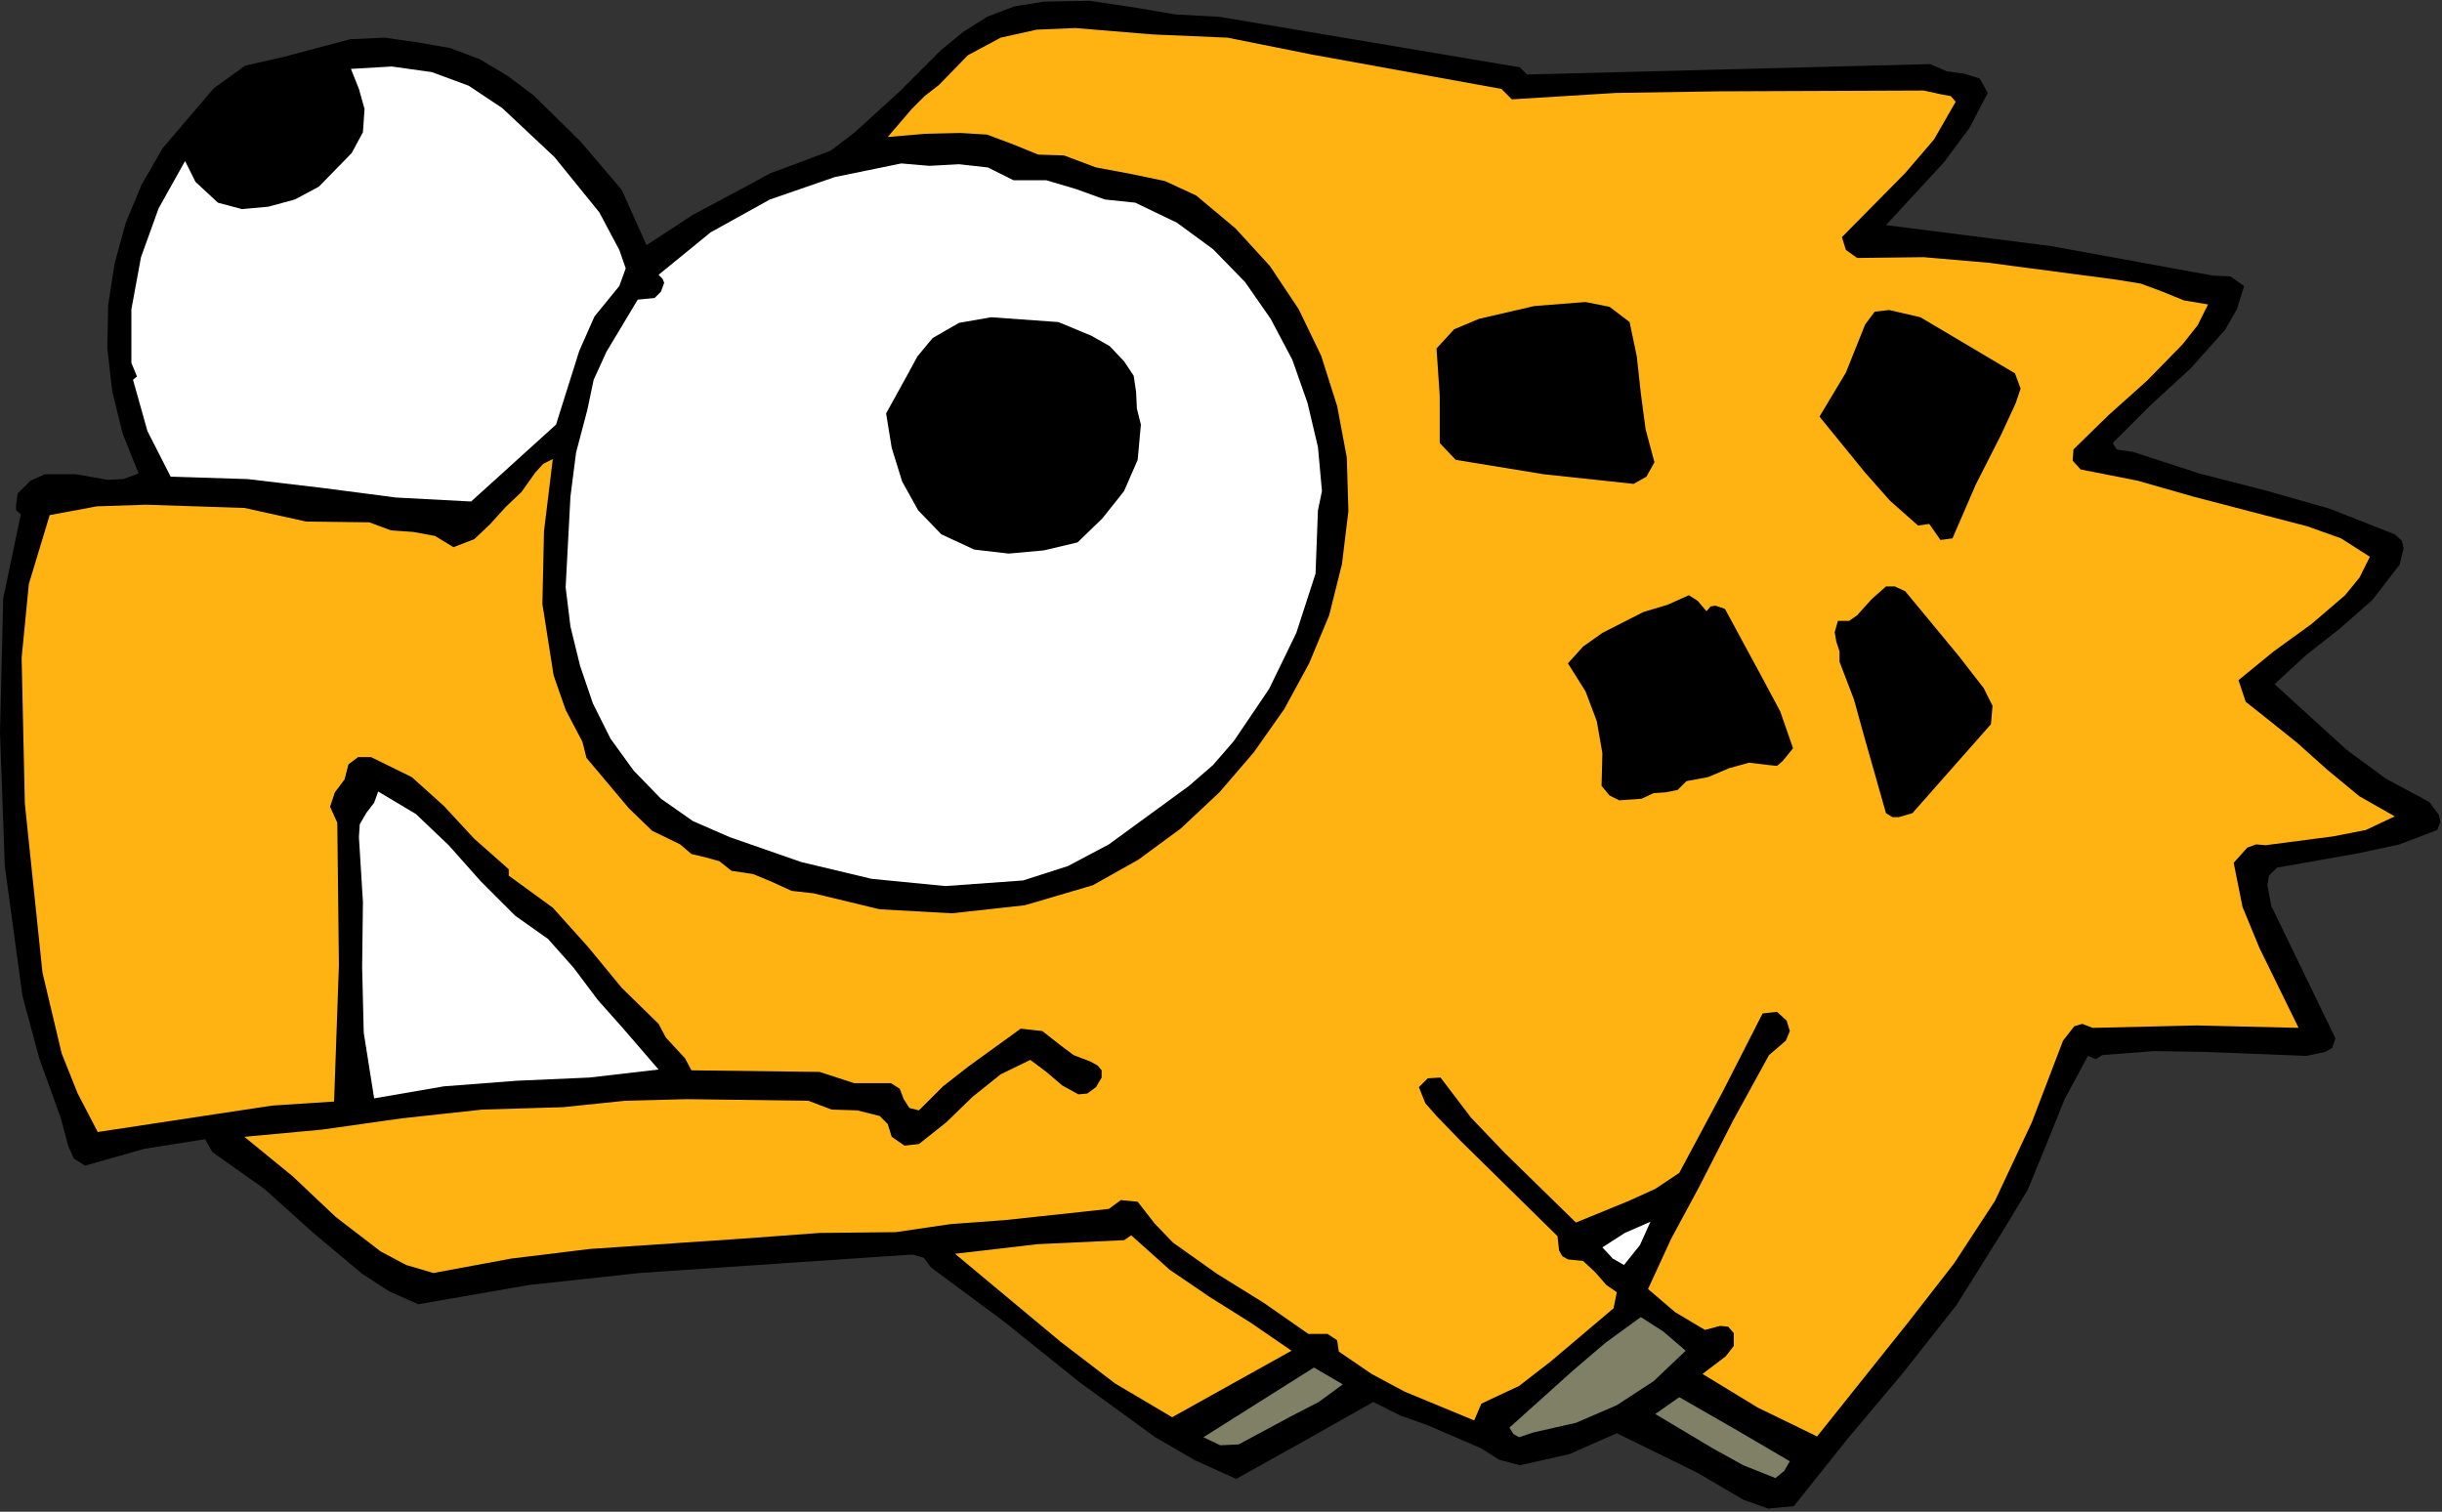
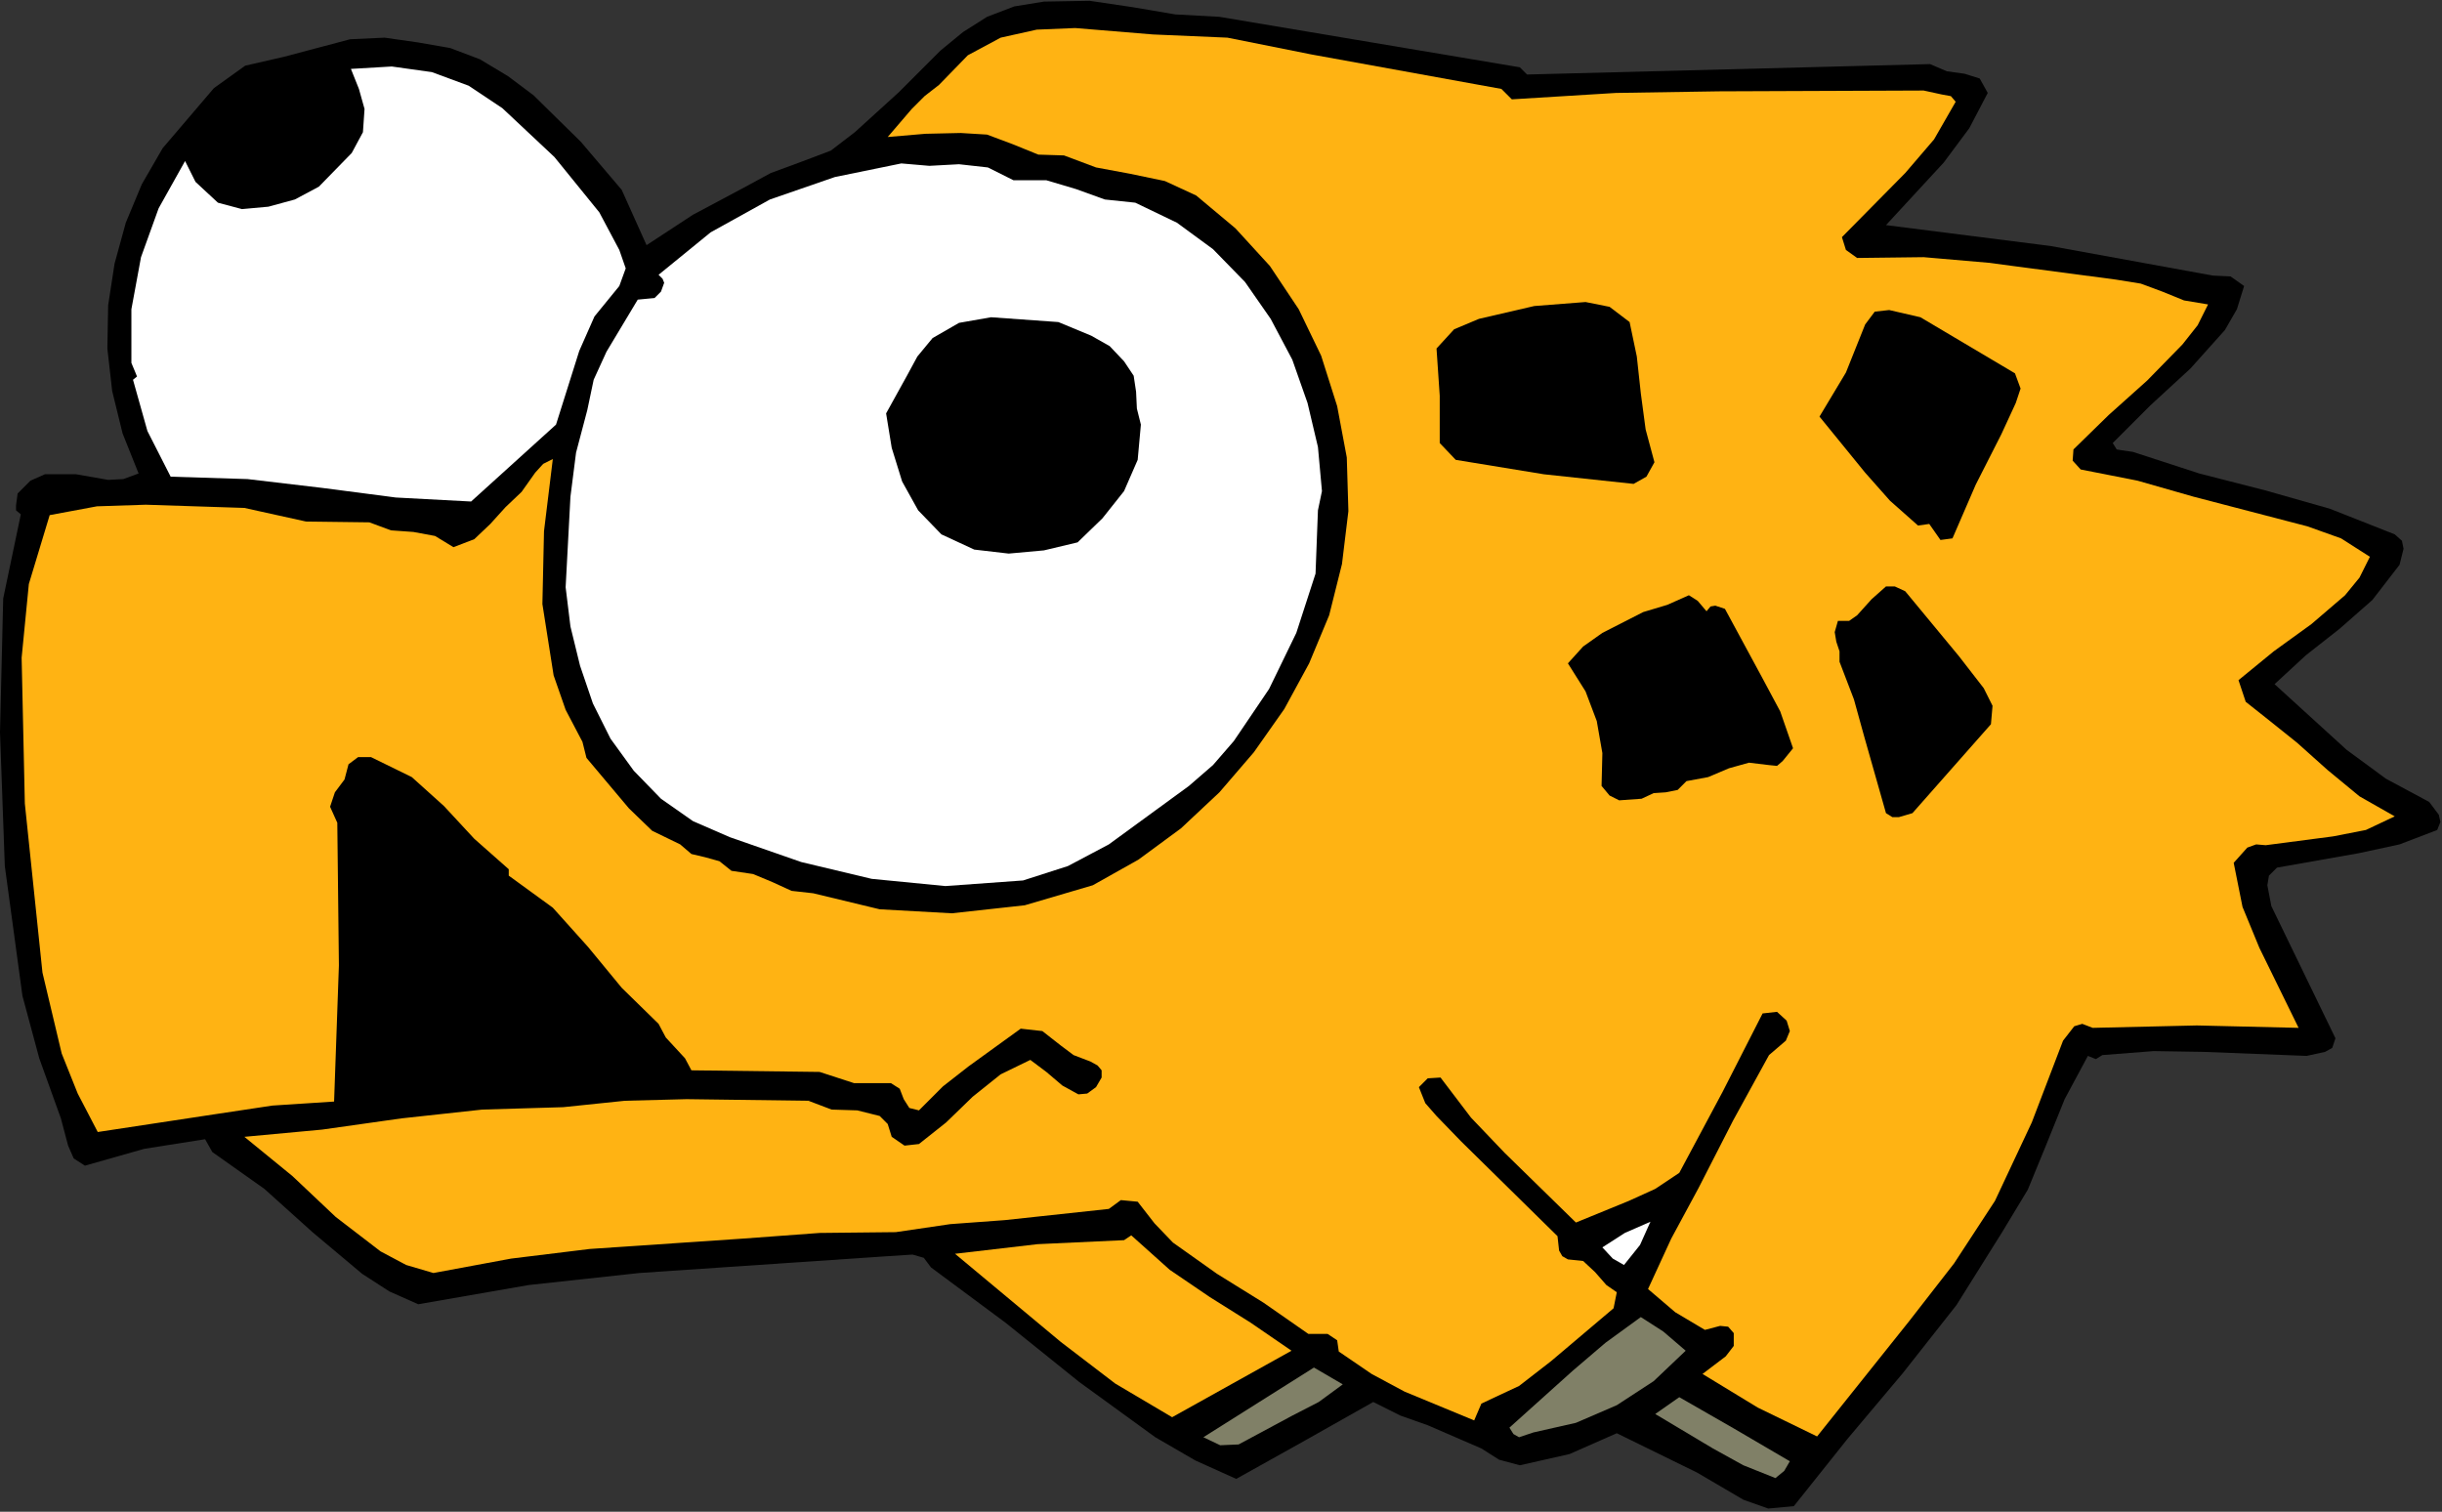
<svg xmlns="http://www.w3.org/2000/svg" xmlns:ns1="http://sodipodi.sourceforge.net/DTD/sodipodi-0.dtd" xmlns:ns2="http://www.inkscape.org/namespaces/inkscape" version="1.0" width="77.419mm" height="47.93mm" id="svg38" ns1:docname="ETOIS018.WMF">
  <rect width="100%" height="100%" fill="#333333" stroke="none" />
  <ns1:namedview pagecolor="#ffffff" bordercolor="#666666" borderopacity="1" objecttolerance="10" gridtolerance="10" guidetolerance="10" ns2:pageopacity="0" ns2:pageshadow="2" ns2:window-width="640" ns2:window-height="480" id="namedview40" />
  <defs id="defs6">
    <clipPath clipPathUnits="userSpaceOnUse" id="clipWmfPath1">
      <path d="M 0,0 L 292.512,0 L 292.512,181.056 L 0,181.056 z" id="path2" />
    </clipPath>
    <pattern id="WMFhbasepattern" patternUnits="userSpaceOnUse" width="6" height="6" x="0" y="0" />
  </defs>
  <path style="fill:#000000;fill-rule:evenodd;fill-opacity:1;stroke:none;" clip-path="url(#clipWmfPath1)" d="  M 146.112,2.016   L 182.112,8.064   L 182.976,8.928   L 231.264,7.68   L 233.28,8.544   L 235.392,8.832   L 237.216,9.408   L 238.176,11.136   L 235.968,15.36   L 232.896,19.488   L 225.984,26.976   L 245.664,29.472   L 265.152,33.024   L 267.264,33.12   L 268.896,34.272   L 268.032,37.056   L 266.592,39.552   L 262.464,44.16   L 257.664,48.576   L 253.152,53.088   L 253.632,53.856   L 254.208,53.952   L 255.552,54.144   L 263.52,56.736   L 271.392,58.752   L 279.168,60.96   L 286.944,64.032   L 287.808,64.8   L 288,65.76   L 287.52,67.68   L 284.256,71.904   L 280.32,75.36   L 276.288,78.528   L 272.544,81.984   L 281.184,89.856   L 285.888,93.312   L 291.072,96.096   L 292.224,97.632   L 292.416,98.496   L 292.032,99.456   L 287.52,101.184   L 282.624,102.24   L 272.832,103.968   L 271.872,104.928   L 271.68,106.08   L 272.16,108.576   L 279.84,124.416   L 279.456,125.568   L 278.592,126.048   L 276.384,126.528   L 264.096,126.048   L 258.048,125.952   L 251.904,126.432   L 251.136,126.912   L 250.176,126.528   L 247.392,131.712   L 245.184,137.184   L 242.976,142.56   L 239.904,147.648   L 234.432,156.384   L 228,164.544   L 221.376,172.416   L 214.944,180.48   L 211.872,180.768   L 208.896,179.712   L 203.328,176.448   L 193.728,171.744   L 188.064,174.24   L 182.112,175.584   L 179.616,174.912   L 177.504,173.568   L 171.072,170.784   L 167.808,169.632   L 164.544,168   L 156.384,172.608   L 148.128,177.216   L 143.232,175.008   L 138.432,172.224   L 129.312,165.6   L 120.48,158.496   L 111.552,151.872   L 110.688,150.72   L 109.344,150.336   L 106.368,150.528   L 76.608,152.544   L 63.36,153.984   L 50.112,156.288   L 46.656,154.752   L 43.392,152.64   L 37.44,147.648   L 31.68,142.464   L 25.44,138.048   L 24.576,136.512   L 17.28,137.664   L 10.176,139.68   L 8.832,138.816   L 8.16,137.28   L 7.296,134.016   L 4.704,126.816   L 2.688,119.328   L 0.576,103.776   L 0,87.744   L 0.384,71.712   L 2.496,61.632   L 1.92,61.152   L 1.92,60.576   L 2.112,59.136   L 3.648,57.6   L 5.376,56.832   L 9.12,56.832   L 12.96,57.504   L 14.784,57.408   L 16.608,56.736   L 14.688,51.936   L 13.44,46.848   L 12.864,41.76   L 12.96,36.576   L 13.728,31.584   L 15.072,26.688   L 16.992,22.08   L 19.488,17.76   L 25.632,10.56   L 29.376,7.872   L 33.984,6.816   L 41.952,4.704   L 46.08,4.512   L 50.112,5.088   L 53.952,5.76   L 57.504,7.104   L 60.864,9.12   L 63.936,11.424   L 69.6,16.992   L 74.496,22.752   L 77.472,29.376   L 83.04,25.728   L 88.992,22.56   L 92.352,20.736   L 96,19.392   L 99.552,18.048   L 102.432,15.84   L 107.712,11.04   L 112.704,6.048   L 115.392,3.84   L 118.272,2.016   L 121.536,0.768   L 125.088,0.192   L 130.56,0.096   L 135.744,0.864   L 140.832,1.728   L 146.112,2.016  z " id="path8" />
  <path style="fill:#ffb313;fill-rule:evenodd;fill-opacity:1;stroke:none;" clip-path="url(#clipWmfPath1)" d="  M 157.152,6.528   L 179.904,10.656   L 181.152,11.904   L 193.632,11.136   L 205.92,10.944   L 230.496,10.848   L 232.704,11.328   L 233.76,11.52   L 234.336,12.192   L 231.744,16.704   L 228.288,20.736   L 220.704,28.416   L 221.184,29.952   L 222.528,30.912   L 230.496,30.816   L 238.272,31.488   L 253.536,33.504   L 256.512,33.984   L 259.104,34.944   L 261.696,36   L 264.576,36.48   L 263.328,38.976   L 261.504,41.28   L 257.28,45.6   L 252.672,49.728   L 248.448,53.856   L 248.352,55.2   L 249.312,56.256   L 256.128,57.6   L 262.848,59.52   L 276.48,63.072   L 280.512,64.512   L 283.968,66.72   L 282.72,69.216   L 280.992,71.328   L 276.96,74.784   L 272.448,78.048   L 268.224,81.504   L 269.088,84.096   L 271.392,85.92   L 275.232,88.992   L 278.88,92.256   L 282.72,95.424   L 286.944,97.824   L 283.488,99.456   L 279.552,100.224   L 271.488,101.28   L 270.336,101.184   L 269.28,101.568   L 267.648,103.392   L 268.704,108.672   L 270.72,113.568   L 275.424,123.168   L 263.232,122.88   L 250.752,123.168   L 249.504,122.688   L 248.544,122.976   L 247.2,124.704   L 243.456,134.496   L 239.04,143.904   L 234.144,151.392   L 228.768,158.304   L 217.728,172.128   L 210.624,168.672   L 204,164.64   L 206.784,162.528   L 207.744,161.28   L 207.744,159.744   L 207.072,158.976   L 206.112,158.88   L 204.288,159.36   L 200.736,157.248   L 197.472,154.464   L 200.256,148.416   L 203.52,142.368   L 207.648,134.304   L 211.968,126.432   L 213.984,124.704   L 214.464,123.552   L 214.08,122.304   L 212.928,121.248   L 211.2,121.44   L 206.4,130.848   L 201.216,140.544   L 198.336,142.464   L 195.168,143.904   L 188.832,146.496   L 180.288,138.144   L 176.256,133.92   L 172.608,129.12   L 171.072,129.216   L 170.016,130.272   L 170.784,132.192   L 172.128,133.728   L 175.104,136.8   L 186.624,148.128   L 186.816,149.856   L 187.2,150.528   L 187.872,150.912   L 189.696,151.104   L 191.136,152.448   L 192.48,153.984   L 193.728,154.848   L 193.344,156.768   L 185.856,163.104   L 182.016,166.08   L 177.504,168.192   L 176.64,170.208   L 168.288,166.752   L 164.352,164.64   L 160.416,161.952   L 160.224,160.608   L 159.072,159.84   L 156.768,159.84   L 151.392,156.096   L 145.824,152.64   L 140.544,148.896   L 138.336,146.592   L 136.32,144   L 134.304,143.808   L 132.864,144.864   L 120.384,146.208   L 113.856,146.688   L 107.328,147.648   L 98.208,147.744   L 89.088,148.416   L 70.656,149.664   L 61.248,150.816   L 51.936,152.544   L 48.672,151.584   L 45.6,149.952   L 40.224,145.824   L 35.04,140.928   L 29.28,136.224   L 38.592,135.36   L 48.096,134.016   L 57.792,132.96   L 67.488,132.672   L 74.88,131.904   L 82.272,131.712   L 96.864,131.904   L 99.648,132.96   L 102.72,133.056   L 105.408,133.728   L 106.368,134.688   L 106.848,136.224   L 108.384,137.28   L 110.112,137.088   L 113.376,134.496   L 116.544,131.424   L 119.904,128.736   L 123.456,127.008   L 125.376,128.448   L 127.296,130.08   L 129.216,131.136   L 130.272,131.04   L 131.328,130.272   L 132,129.12   L 132,128.256   L 131.52,127.68   L 130.656,127.2   L 128.64,126.432   L 127.104,125.28   L 124.896,123.552   L 122.304,123.264   L 116.064,127.776   L 112.992,130.176   L 110.112,133.056   L 108.96,132.768   L 108.288,131.712   L 107.808,130.464   L 106.752,129.792   L 102.336,129.792   L 98.208,128.448   L 82.848,128.256   L 82.08,126.816   L 80.928,125.568   L 79.776,124.32   L 78.912,122.688   L 74.496,118.368   L 70.464,113.472   L 66.24,108.768   L 60.96,104.928   L 60.96,104.16   L 56.832,100.512   L 53.184,96.576   L 49.344,93.12   L 44.448,90.72   L 42.912,90.72   L 41.76,91.584   L 41.28,93.408   L 40.128,94.944   L 39.552,96.672   L 40.416,98.592   L 40.608,115.68   L 40.032,132   L 32.64,132.48   L 25.632,133.536   L 11.712,135.648   L 9.312,131.04   L 7.392,126.24   L 5.088,116.544   L 2.976,96.288   L 2.592,78.816   L 3.456,69.984   L 5.952,61.728   L 11.616,60.672   L 17.472,60.48   L 29.28,60.864   L 36.672,62.496   L 44.256,62.592   L 46.848,63.552   L 49.536,63.744   L 52.128,64.224   L 54.336,65.568   L 56.832,64.608   L 58.752,62.784   L 60.576,60.768   L 62.496,58.944   L 64.128,56.64   L 65.088,55.584   L 66.24,55.008   L 65.184,63.648   L 64.992,72.384   L 66.336,80.928   L 67.776,85.056   L 69.792,88.896   L 70.272,90.816   L 75.36,96.864   L 78.144,99.552   L 81.504,101.184   L 82.848,102.336   L 84.48,102.72   L 86.208,103.2   L 87.648,104.352   L 90.24,104.736   L 92.544,105.696   L 94.848,106.752   L 97.44,107.04   L 105.408,108.96   L 114.048,109.44   L 122.784,108.48   L 130.944,106.08   L 136.416,103.008   L 141.504,99.264   L 146.112,94.944   L 150.24,90.144   L 153.888,84.96   L 156.864,79.488   L 159.264,73.728   L 160.8,67.584   L 161.568,61.248   L 161.376,54.816   L 160.224,48.672   L 158.304,42.624   L 155.616,37.056   L 152.16,31.872   L 148.032,27.36   L 143.328,23.424   L 139.584,21.696   L 135.456,20.832   L 131.328,20.064   L 127.488,18.624   L 124.416,18.528   L 121.344,17.28   L 118.272,16.128   L 115.104,15.936   L 110.88,16.032   L 106.368,16.416   L 109.248,13.056   L 110.784,11.52   L 112.512,10.176   L 115.968,6.624   L 119.904,4.512   L 124.224,3.552   L 128.832,3.36   L 138.144,4.128   L 147.072,4.512   L 157.152,6.528  z " id="path10" />
  <path style="fill:#ffffff;fill-rule:evenodd;fill-opacity:1;stroke:none;" clip-path="url(#clipWmfPath1)" d="  M 71.808,25.44   L 74.208,29.952   L 74.976,32.16   L 74.208,34.272   L 71.232,37.92   L 69.408,42.048   L 66.624,50.88   L 56.448,60.096   L 47.424,59.616   L 38.592,58.464   L 29.664,57.408   L 20.448,57.12   L 17.664,51.648   L 15.936,45.504   L 16.416,45.12   L 16.224,44.64   L 15.744,43.488   L 15.744,37.056   L 16.896,30.816   L 19.008,24.96   L 22.176,19.296   L 23.424,21.792   L 26.112,24.288   L 28.992,25.056   L 32.16,24.768   L 35.328,23.904   L 38.208,22.368   L 42.144,18.336   L 43.488,15.84   L 43.68,13.056   L 43.008,10.656   L 42.048,8.256   L 46.944,7.968   L 51.744,8.64   L 56.16,10.272   L 60.192,12.96   L 66.432,18.816   L 71.808,25.44  z " id="path12" />
  <path style="fill:#ffffff;fill-rule:evenodd;fill-opacity:1;stroke:none;" clip-path="url(#clipWmfPath1)" d="  M 121.44,21.6   L 125.376,21.6   L 128.928,22.656   L 132.384,23.904   L 136.032,24.288   L 141.024,26.688   L 145.344,29.856   L 149.184,33.792   L 152.256,38.208   L 154.848,43.104   L 156.672,48.288   L 157.92,53.568   L 158.4,58.848   L 157.92,61.152   L 157.824,63.648   L 157.632,68.736   L 155.328,75.84   L 152.064,82.56   L 147.84,88.8   L 145.344,91.68   L 142.464,94.176   L 132.864,101.184   L 127.968,103.776   L 122.592,105.504   L 113.28,106.176   L 104.448,105.312   L 96,103.296   L 87.456,100.32   L 83.04,98.4   L 79.2,95.712   L 75.936,92.352   L 73.152,88.512   L 71.04,84.288   L 69.504,79.776   L 68.352,75.072   L 67.776,70.368   L 68.352,59.52   L 69.024,54.24   L 70.368,49.152   L 71.136,45.504   L 72.672,42.144   L 76.416,35.904   L 78.432,35.712   L 79.2,34.944   L 79.584,33.888   L 79.392,33.408   L 78.912,32.928   L 85.152,27.84   L 92.256,23.904   L 100.032,21.216   L 108,19.584   L 111.36,19.872   L 114.912,19.68   L 118.368,20.064   L 121.44,21.6  z " id="path14" />
  <path style="fill:#000000;fill-rule:evenodd;fill-opacity:1;stroke:none;" clip-path="url(#clipWmfPath1)" d="  M 195.264,38.592   L 196.128,42.72   L 196.608,47.136   L 197.184,51.456   L 198.24,55.392   L 197.28,57.12   L 195.744,57.984   L 184.992,56.832   L 174.432,55.104   L 172.512,53.088   L 172.512,47.424   L 172.128,41.76   L 174.24,39.456   L 177.216,38.208   L 183.84,36.672   L 189.984,36.192   L 192.864,36.768   L 195.264,38.592  z " id="path16" />
  <path style="fill:#000000;fill-rule:evenodd;fill-opacity:1;stroke:none;" clip-path="url(#clipWmfPath1)" d="  M 241.44,44.736   L 242.112,46.56   L 241.536,48.288   L 239.808,52.032   L 236.736,58.08   L 233.952,64.512   L 232.512,64.704   L 231.84,63.744   L 231.168,62.784   L 229.824,62.976   L 226.464,60   L 223.488,56.64   L 218.016,49.92   L 221.184,44.64   L 223.488,38.88   L 224.64,37.344   L 226.368,37.152   L 230.112,38.016   L 241.44,44.736  z " id="path18" />
  <path style="fill:#000000;fill-rule:evenodd;fill-opacity:1;stroke:none;" clip-path="url(#clipWmfPath1)" d="  M 134.688,43.296   L 135.84,45.024   L 136.128,46.944   L 136.224,48.96   L 136.704,50.88   L 136.32,55.104   L 134.688,58.848   L 132.096,62.112   L 129.12,64.992   L 125.088,65.952   L 120.864,66.336   L 116.736,65.856   L 112.8,64.032   L 110.016,61.152   L 108.096,57.696   L 106.848,53.664   L 106.176,49.536   L 108.672,45.024   L 109.92,42.72   L 111.744,40.512   L 114.912,38.688   L 118.752,38.016   L 126.816,38.592   L 130.752,40.224   L 132.96,41.472   L 134.688,43.296  z " id="path20" />
  <path style="fill:#000000;fill-rule:evenodd;fill-opacity:1;stroke:none;" clip-path="url(#clipWmfPath1)" d="  M 234.72,78.624   L 237.696,82.464   L 238.752,84.576   L 238.56,86.784   L 229.152,97.44   L 227.52,97.92   L 226.752,97.92   L 225.984,97.44   L 223.392,88.32   L 222.144,83.808   L 220.416,79.296   L 220.416,78.048   L 220.032,76.896   L 219.84,75.744   L 220.224,74.4   L 221.568,74.4   L 222.528,73.728   L 224.256,71.808   L 225.984,70.272   L 227.04,70.272   L 228.288,70.848   L 234.72,78.624  z " id="path22" />
  <path style="fill:#000000;fill-rule:evenodd;fill-opacity:1;stroke:none;" clip-path="url(#clipWmfPath1)" d="  M 204.48,73.248   L 204.96,72.672   L 205.536,72.576   L 206.688,72.96   L 211.104,81.12   L 213.312,85.248   L 214.848,89.664   L 213.6,91.2   L 212.928,91.776   L 211.968,91.68   L 209.568,91.392   L 207.168,92.064   L 204.672,93.12   L 202.08,93.6   L 201.024,94.656   L 199.584,94.944   L 198.144,95.04   L 196.704,95.712   L 194.016,95.904   L 192.864,95.328   L 191.904,94.176   L 192,90.24   L 191.328,86.4   L 189.984,82.848   L 187.872,79.488   L 189.696,77.472   L 192,75.84   L 196.896,73.344   L 199.776,72.48   L 202.368,71.328   L 203.424,72   L 204.48,73.248  z " id="path24" />
-   <path style="fill:#ffffff;fill-rule:evenodd;fill-opacity:1;stroke:none;" clip-path="url(#clipWmfPath1)" d="  M 61.728,109.728   L 65.664,112.512   L 68.736,115.968   L 71.616,119.808   L 74.688,123.264   L 78.912,128.16   L 70.656,129.12   L 61.92,129.504   L 53.184,130.176   L 44.832,131.616   L 43.584,123.744   L 43.392,115.872   L 43.488,108.096   L 43.008,100.32   L 43.104,98.784   L 43.872,97.44   L 44.832,96.192   L 45.312,94.848   L 49.824,97.536   L 53.76,101.28   L 57.6,105.6   L 61.728,109.728  z " id="path26" />
  <path style="fill:#ffffff;fill-rule:evenodd;fill-opacity:1;stroke:none;" clip-path="url(#clipWmfPath1)" d="  M 194.592,151.584   L 193.248,150.816   L 192,149.472   L 194.688,147.744   L 197.76,146.4   L 196.512,149.184   L 194.592,151.584  z " id="path28" />
  <path style="fill:#ffb313;fill-rule:evenodd;fill-opacity:1;stroke:none;" clip-path="url(#clipWmfPath1)" d="  M 154.752,161.856   L 140.448,169.824   L 133.632,165.792   L 127.104,160.8   L 114.432,150.24   L 124.32,149.088   L 134.688,148.608   L 135.552,148.032   L 140.16,152.16   L 144.96,155.424   L 149.856,158.496   L 154.752,161.856  z " id="path30" />
  <path style="fill:#808067;fill-rule:evenodd;fill-opacity:1;stroke:none;" clip-path="url(#clipWmfPath1)" d="  M 201.984,161.856   L 198.144,165.504   L 193.728,168.384   L 188.832,170.496   L 183.744,171.648   L 182.016,172.224   L 181.344,171.84   L 180.864,171.072   L 188.448,164.256   L 192.384,160.896   L 196.608,157.824   L 199.296,159.552   L 201.984,161.856  z " id="path32" />
  <path style="fill:#808067;fill-rule:evenodd;fill-opacity:1;stroke:none;" clip-path="url(#clipWmfPath1)" d="  M 160.896,165.888   L 158.016,168   L 154.848,169.632   L 148.416,173.088   L 146.208,173.184   L 144.192,172.224   L 157.44,163.872   L 160.896,165.888  z " id="path34" />
  <path style="fill:#808067;fill-rule:evenodd;fill-opacity:1;stroke:none;" clip-path="url(#clipWmfPath1)" d="  M 214.464,175.104   L 213.792,176.256   L 212.736,177.12   L 208.896,175.584   L 205.248,173.568   L 198.336,169.44   L 201.216,167.424   L 207.744,171.168   L 214.464,175.104  z " id="path36" />
</svg>